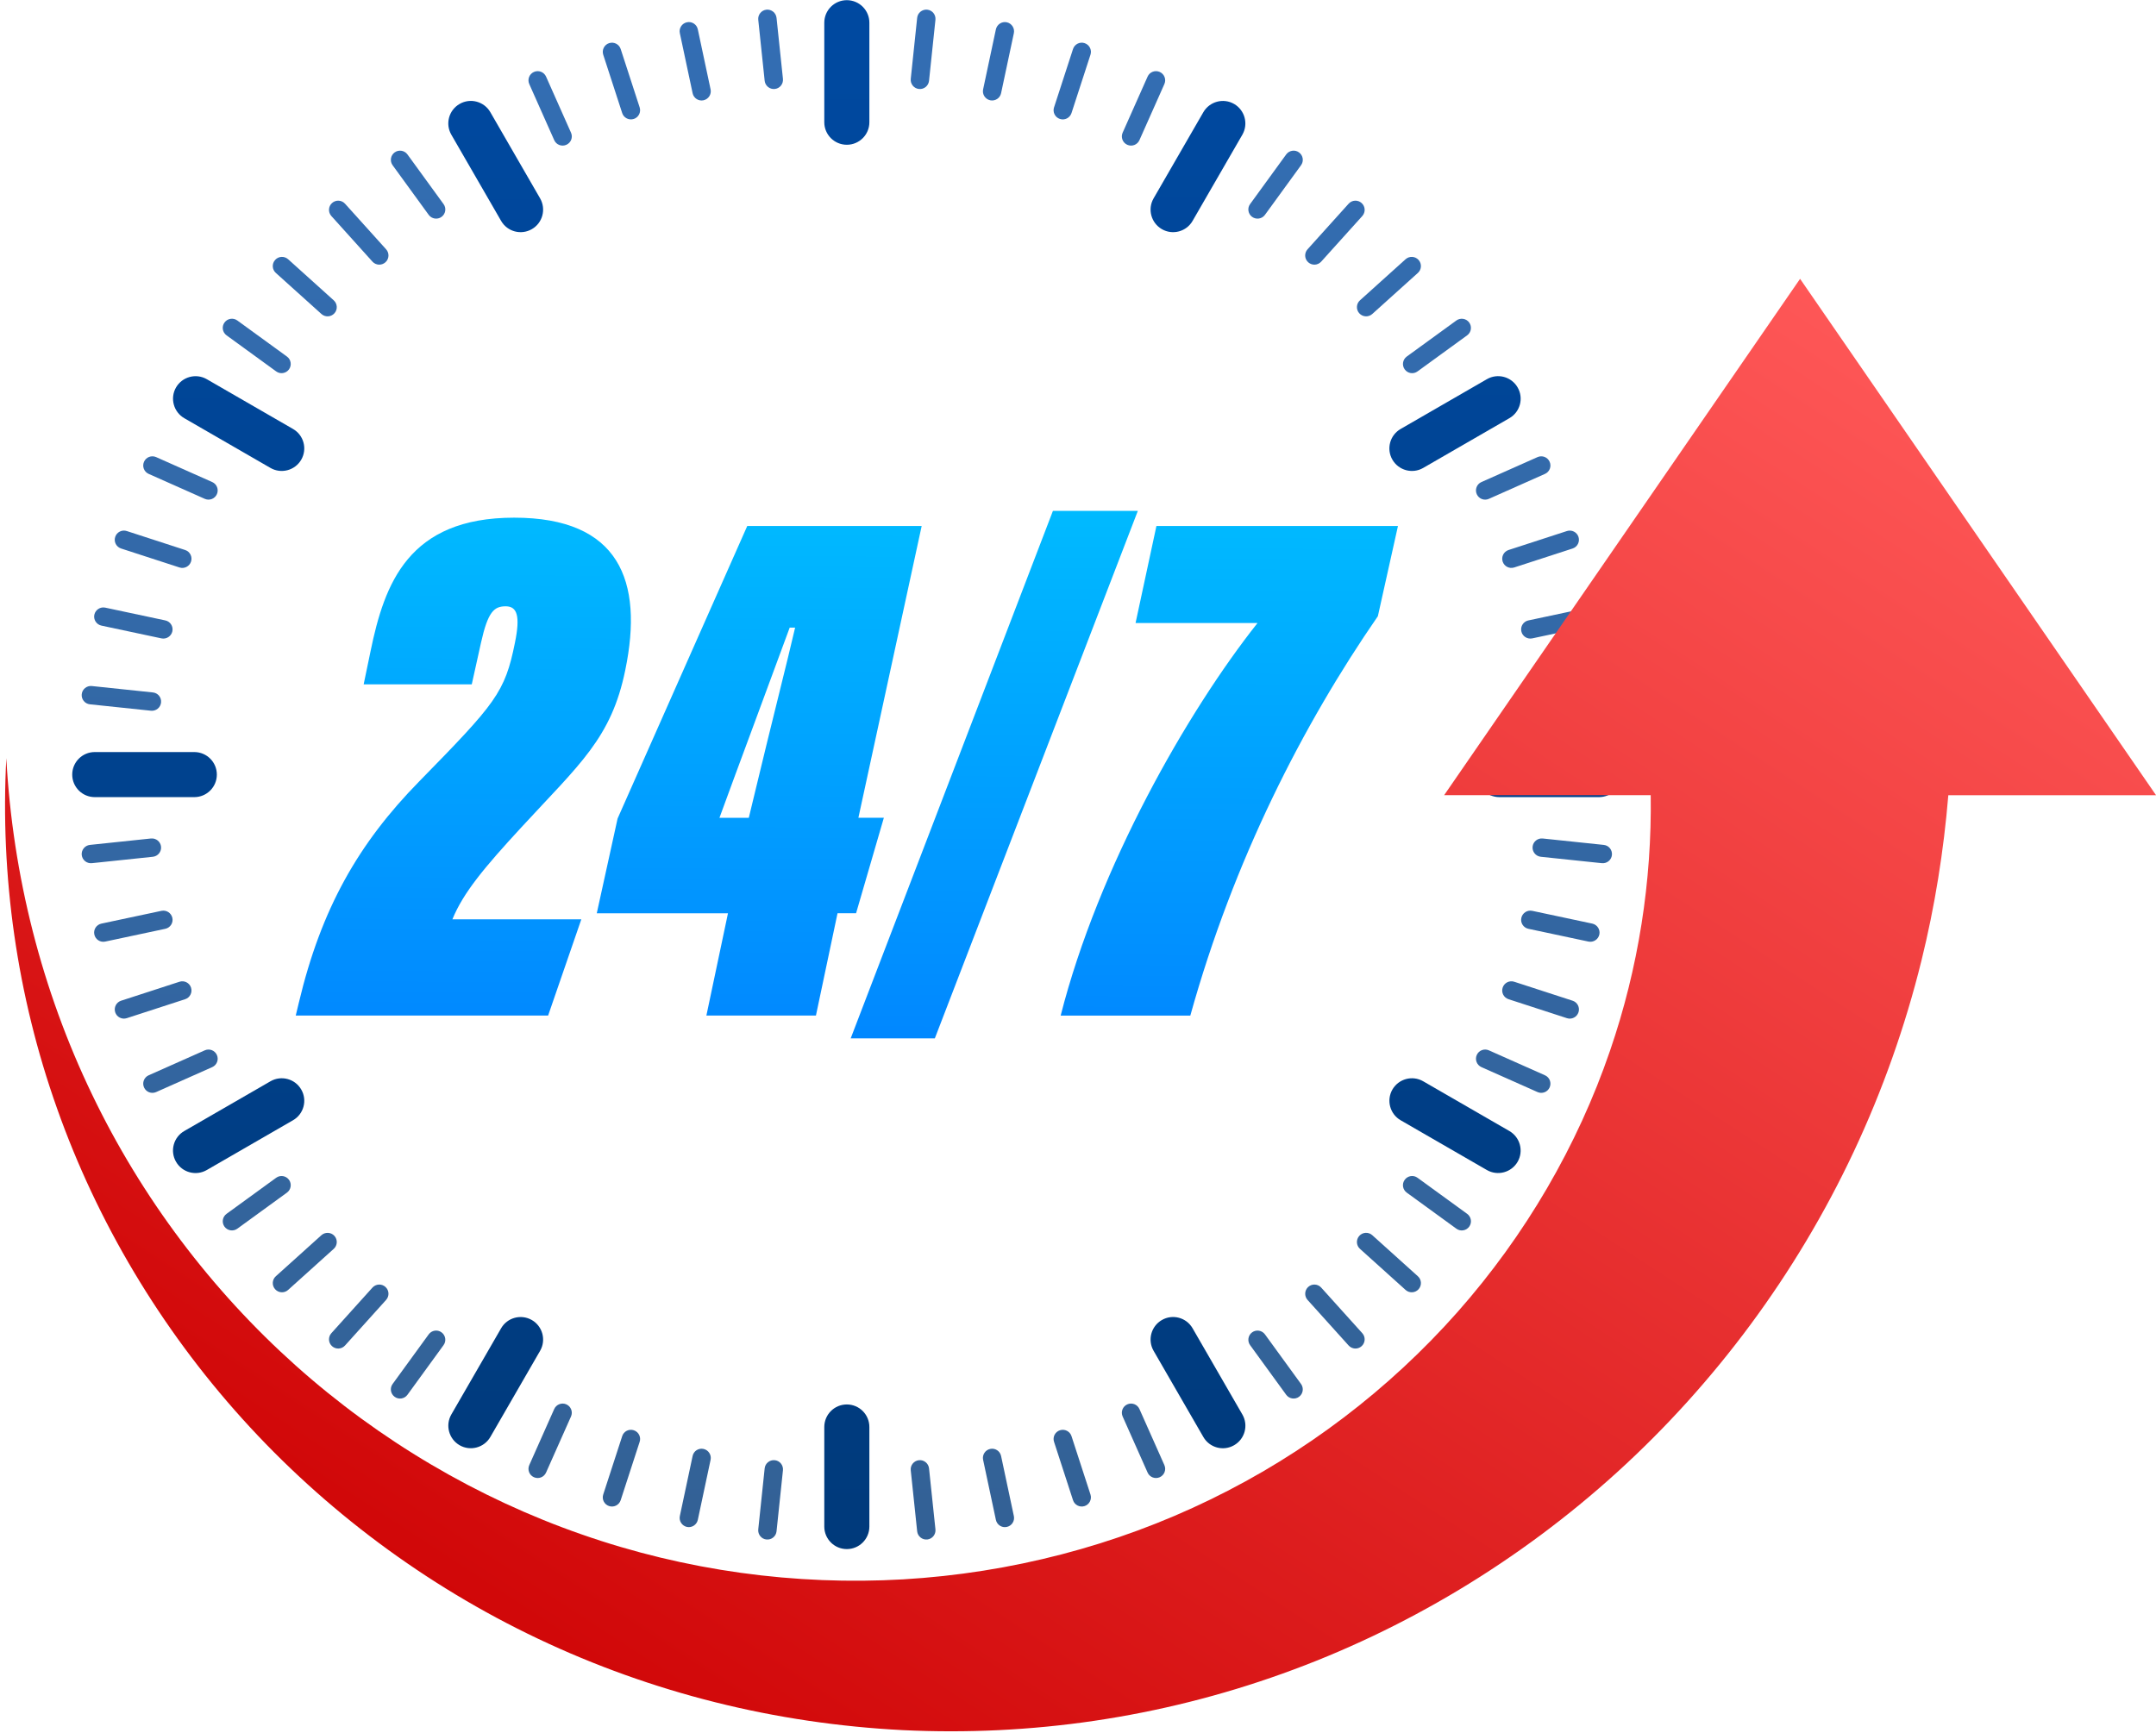
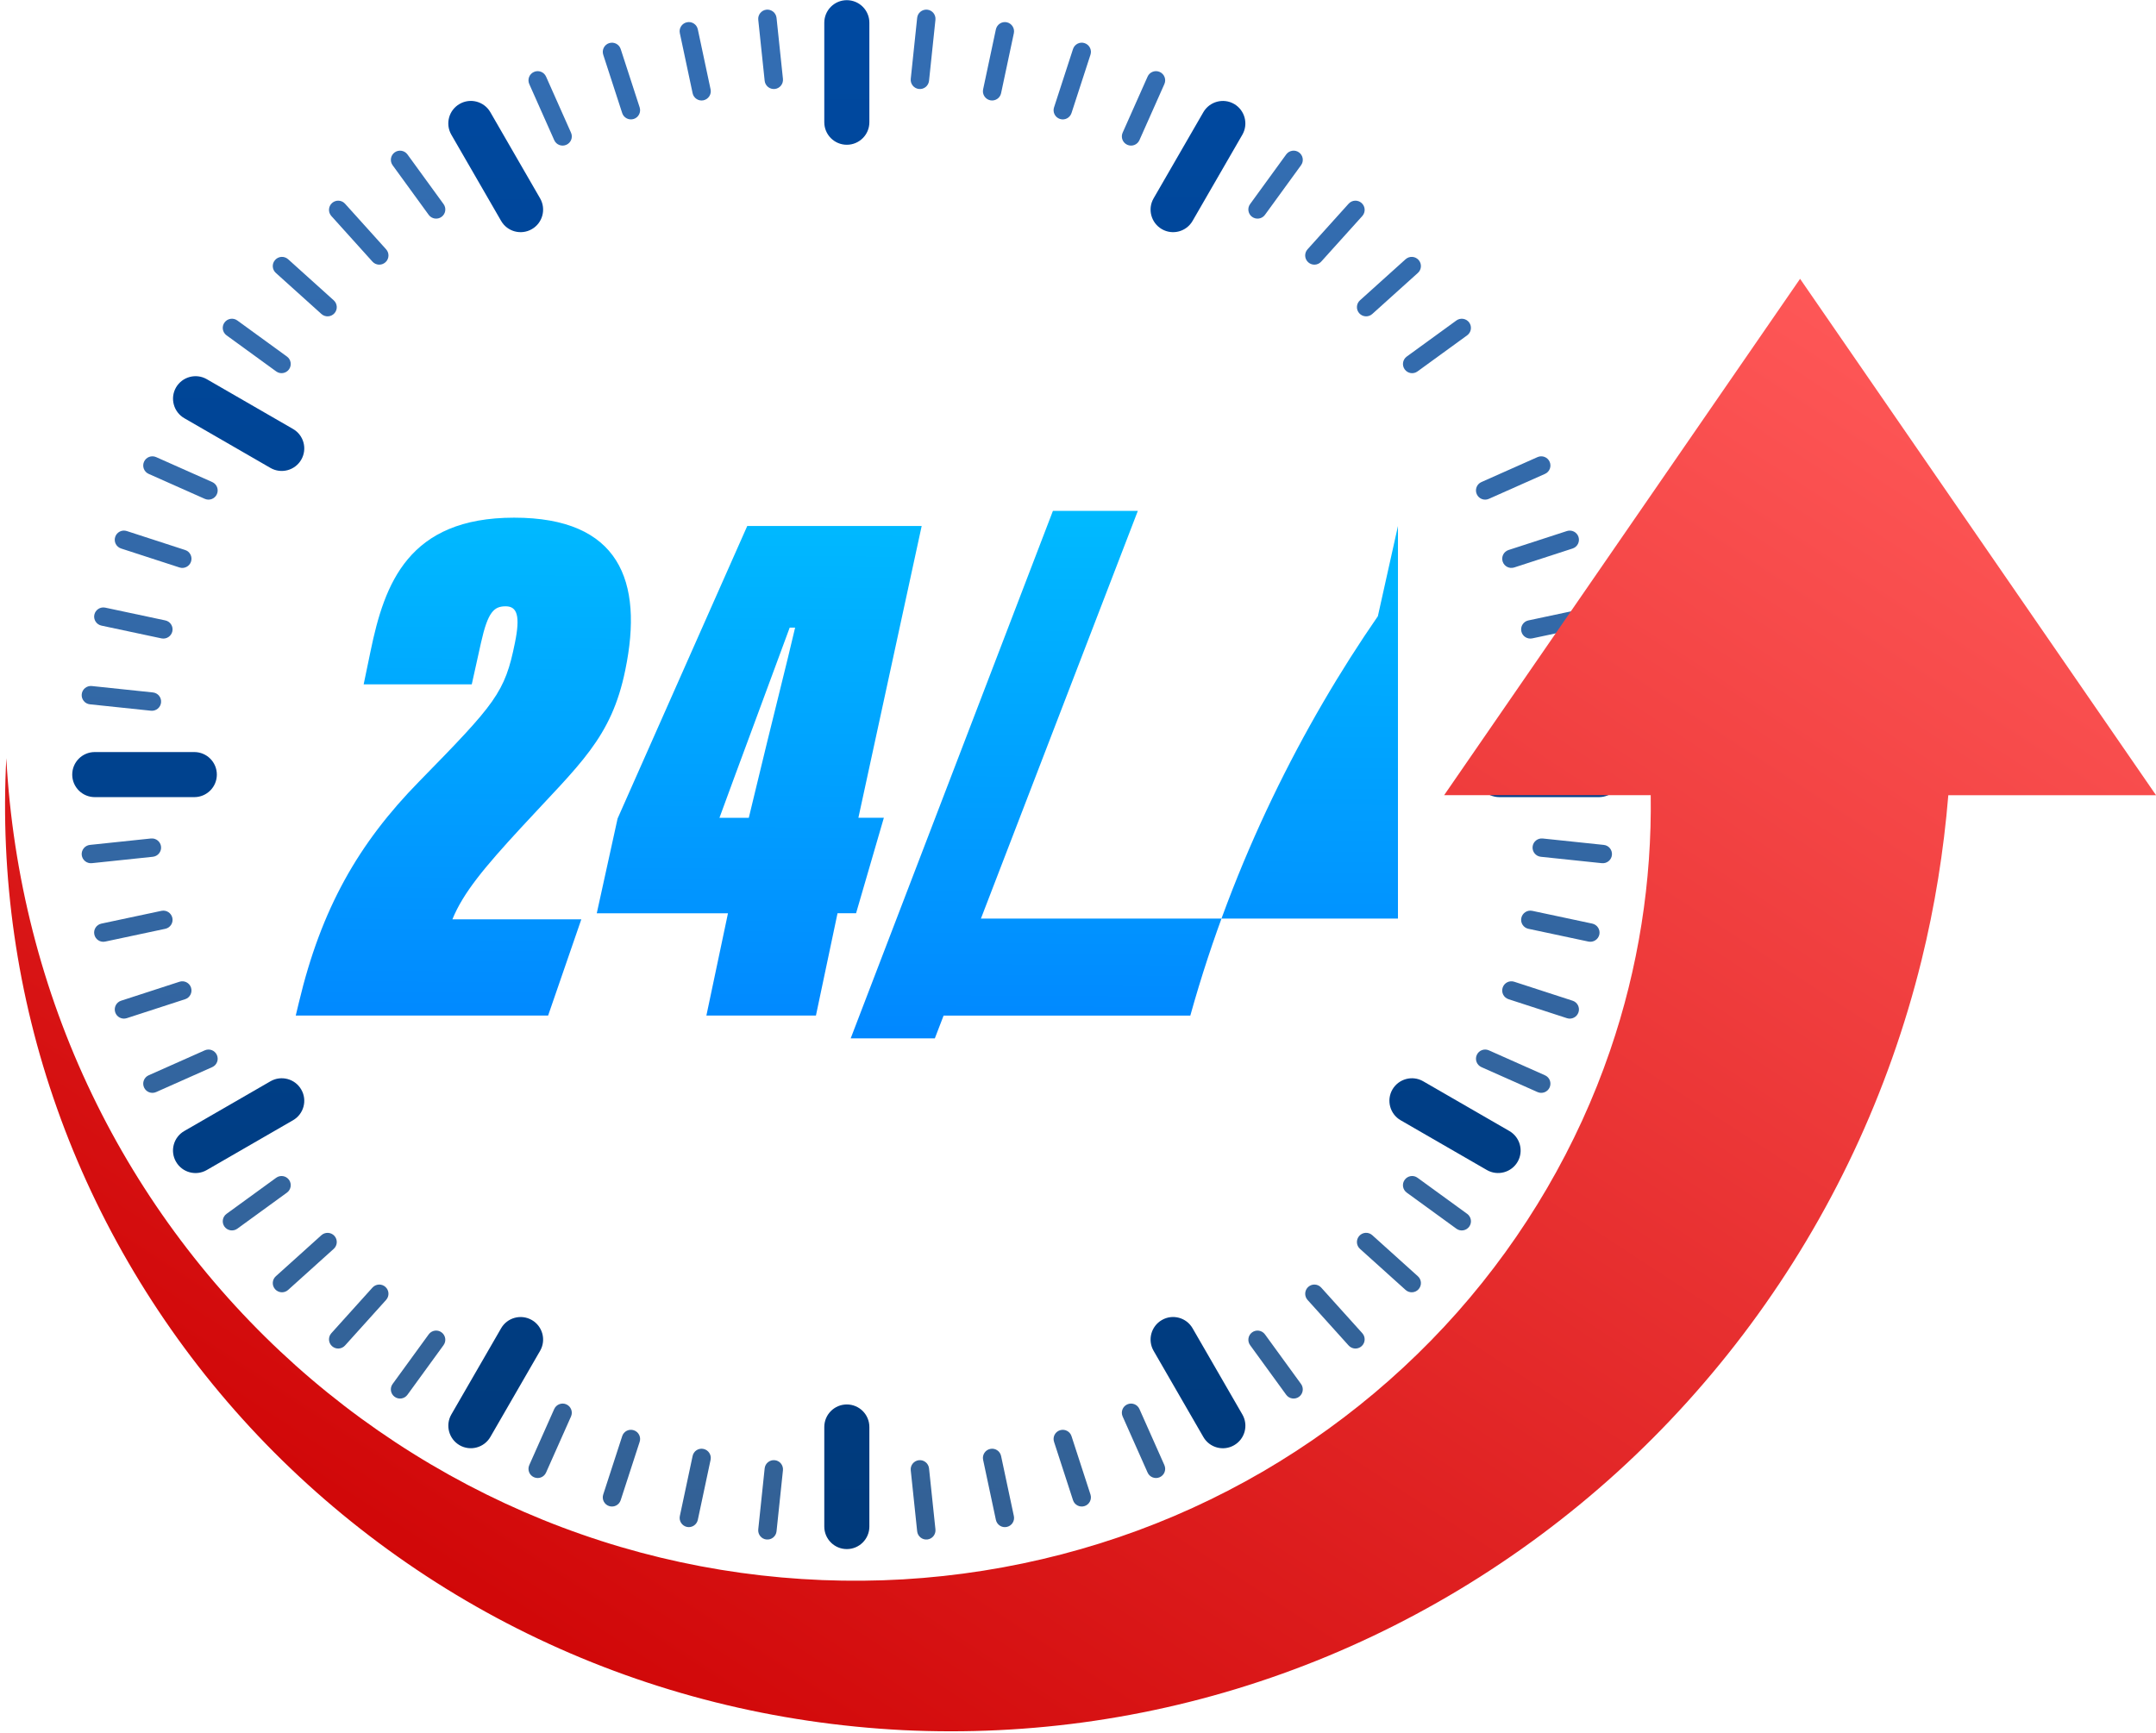
<svg xmlns="http://www.w3.org/2000/svg" xmlns:xlink="http://www.w3.org/1999/xlink" height="403.0" preserveAspectRatio="xMidYMid meet" version="1.0" viewBox="-1.2 48.7 501.2 403.0" width="501.2" zoomAndPan="magnify">
  <g>
    <g>
      <g>
        <g>
          <g>
            <g>
              <g>
                <linearGradient gradientUnits="userSpaceOnUse" id="a" x1="195.589" x2="196.616" xlink:actuate="onLoad" xlink:show="other" xlink:type="simple" y1="37.125" y2="429.508">
                  <stop offset="0" stop-color="#004aa2" />
                  <stop offset="1" stop-color="#003979" />
                </linearGradient>
                <path d="M195.66,82.36L195.66,82.36c-2.89,0-5.24-2.34-5.24-5.24V53.98c0-2.89,2.34-5.24,5.24-5.24h0 c2.89,0,5.24,2.34,5.24,5.24v23.15C200.9,80.02,198.55,82.36,195.66,82.36z" fill="url(#a)" />
              </g>
              <g>
                <linearGradient gradientUnits="userSpaceOnUse" id="b" x1="113.902" x2="114.929" xlink:actuate="onLoad" xlink:show="other" xlink:type="simple" y1="37.339" y2="429.721">
                  <stop offset="0" stop-color="#004aa2" />
                  <stop offset="1" stop-color="#003979" />
                </linearGradient>
                <path d="M122.44,101.98L122.44,101.98 c-2.5,1.45-5.71,0.59-7.15-1.92l-11.57-20.04c-1.45-2.5-0.59-5.71,1.92-7.15l0,0c2.5-1.45,5.71-0.59,7.15,1.92l11.57,20.04 C125.8,97.34,124.94,100.54,122.44,101.98z" fill="url(#b)" />
              </g>
              <g>
                <linearGradient gradientUnits="userSpaceOnUse" id="c" x1="53.989" x2="55.016" xlink:actuate="onLoad" xlink:show="other" xlink:type="simple" y1="37.495" y2="429.878">
                  <stop offset="0" stop-color="#004aa2" />
                  <stop offset="1" stop-color="#003979" />
                </linearGradient>
                <path d="M68.83,155.59L68.83,155.59 c-1.45,2.5-4.65,3.36-7.15,1.92l-20.04-11.57c-2.5-1.45-3.36-4.65-1.92-7.15l0,0c1.45-2.5,4.65-3.36,7.15-1.92l20.04,11.57 C69.42,149.88,70.28,153.08,68.83,155.59z" fill="url(#c)" />
              </g>
              <g>
                <linearGradient gradientUnits="userSpaceOnUse" id="d" x1="31.903" x2="32.93" xlink:actuate="onLoad" xlink:show="other" xlink:type="simple" y1="37.553" y2="429.938">
                  <stop offset="0" stop-color="#004aa2" />
                  <stop offset="1" stop-color="#003979" />
                </linearGradient>
                <path d="M49.21,228.81L49.21,228.81 c0,2.89-2.34,5.24-5.24,5.24H20.83c-2.89,0-5.24-2.34-5.24-5.24l0,0c0-2.89,2.34-5.24,5.24-5.24h23.15 C46.87,223.58,49.21,225.92,49.21,228.81z" fill="url(#d)" />
              </g>
              <g>
                <linearGradient gradientUnits="userSpaceOnUse" id="e" x1="53.562" x2="54.589" xlink:actuate="onLoad" xlink:show="other" xlink:type="simple" y1="37.496" y2="429.88">
                  <stop offset="0" stop-color="#004aa2" />
                  <stop offset="1" stop-color="#003979" />
                </linearGradient>
                <path d="M68.83,302.04L68.83,302.04 c1.45,2.5,0.59,5.71-1.92,7.15l-20.04,11.57c-2.5,1.45-5.71,0.59-7.15-1.92l0,0c-1.45-2.5-0.59-5.71,1.92-7.15l20.04-11.57 C64.18,298.68,67.39,299.54,68.83,302.04z" fill="url(#e)" />
              </g>
              <g>
                <linearGradient gradientUnits="userSpaceOnUse" id="f" x1="113.162" x2="114.189" xlink:actuate="onLoad" xlink:show="other" xlink:type="simple" y1="37.34" y2="429.724">
                  <stop offset="0" stop-color="#004aa2" />
                  <stop offset="1" stop-color="#003979" />
                </linearGradient>
                <path d="M122.44,355.64L122.44,355.64 c2.5,1.45,3.36,4.65,1.92,7.15l-11.57,20.04c-1.45,2.5-4.65,3.36-7.15,1.92l0,0c-2.5-1.45-3.36-4.65-1.92-7.15l11.57-20.04 C116.73,355.06,119.93,354.2,122.44,355.64z" fill="url(#f)" />
              </g>
              <g>
                <linearGradient gradientUnits="userSpaceOnUse" id="g" x1="194.734" x2="195.762" xlink:actuate="onLoad" xlink:show="other" xlink:type="simple" y1="37.126" y2="429.509">
                  <stop offset="0" stop-color="#004aa2" />
                  <stop offset="1" stop-color="#003979" />
                </linearGradient>
                <path d="M195.66,375.27L195.66,375.27 c2.89,0,5.24,2.34,5.24,5.24v23.15c0,2.89-2.34,5.24-5.24,5.24l0,0c-2.89,0-5.24-2.34-5.24-5.24V380.5 C190.43,377.61,192.77,375.27,195.66,375.27z" fill="url(#g)" />
              </g>
              <g>
                <linearGradient gradientUnits="userSpaceOnUse" id="h" x1="276.421" x2="277.448" xlink:actuate="onLoad" xlink:show="other" xlink:type="simple" y1="36.913" y2="429.295">
                  <stop offset="0" stop-color="#004aa2" />
                  <stop offset="1" stop-color="#003979" />
                </linearGradient>
                <path d="M268.89,355.64L268.89,355.64 c2.5-1.45,5.71-0.59,7.15,1.92l11.57,20.04c1.45,2.5,0.59,5.71-1.92,7.15l0,0c-2.5,1.45-5.71,0.59-7.15-1.92l-11.57-20.04 C265.53,360.29,266.39,357.09,268.89,355.64z" fill="url(#h)" />
              </g>
              <g>
                <linearGradient gradientUnits="userSpaceOnUse" id="i" x1="336.334" x2="337.362" xlink:actuate="onLoad" xlink:show="other" xlink:type="simple" y1="36.757" y2="429.139">
                  <stop offset="0" stop-color="#004aa2" />
                  <stop offset="1" stop-color="#003979" />
                </linearGradient>
                <path d="M322.49,302.04L322.49,302.04 c1.45-2.5,4.65-3.36,7.15-1.92l20.04,11.57c2.5,1.45,3.36,4.65,1.92,7.15l0,0c-1.45,2.5-4.65,3.36-7.15,1.92l-20.04-11.57 C321.91,307.75,321.05,304.54,322.49,302.04z" fill="url(#i)" />
              </g>
              <g>
                <linearGradient gradientUnits="userSpaceOnUse" id="j" x1="358.421" x2="359.448" xlink:actuate="onLoad" xlink:show="other" xlink:type="simple" y1="36.698" y2="429.082">
                  <stop offset="0" stop-color="#004aa2" />
                  <stop offset="1" stop-color="#003979" />
                </linearGradient>
                <path d="M342.12,228.81L342.12,228.81 c0-2.89,2.34-5.24,5.24-5.24h23.15c2.89,0,5.24,2.34,5.24,5.24l0,0c0,2.89-2.34,5.24-5.24,5.24h-23.15 C344.46,234.05,342.12,231.71,342.12,228.81z" fill="url(#j)" />
              </g>
              <g>
                <linearGradient gradientUnits="userSpaceOnUse" id="k" x1="336.762" x2="337.789" xlink:actuate="onLoad" xlink:show="other" xlink:type="simple" y1="36.755" y2="429.138">
                  <stop offset="0" stop-color="#004aa2" />
                  <stop offset="1" stop-color="#003979" />
                </linearGradient>
-                 <path d="M322.49,155.59L322.49,155.59 c-1.45-2.5-0.59-5.71,1.92-7.15l20.04-11.57c2.5-1.45,5.71-0.59,7.15,1.92l0,0c1.45,2.5,0.59,5.71-1.92,7.15l-20.04,11.57 C327.14,158.95,323.94,158.09,322.49,155.59z" fill="url(#k)" />
              </g>
              <g>
                <linearGradient gradientUnits="userSpaceOnUse" id="l" x1="277.161" x2="278.188" xlink:actuate="onLoad" xlink:show="other" xlink:type="simple" y1="36.911" y2="429.296">
                  <stop offset="0" stop-color="#004aa2" />
                  <stop offset="1" stop-color="#003979" />
                </linearGradient>
                <path d="M268.89,101.98L268.89,101.98 c-2.5-1.45-3.36-4.65-1.92-7.15l11.57-20.04c1.45-2.5,4.65-3.36,7.15-1.92l0,0c2.5,1.45,3.36,4.65,1.92,7.15l-11.57,20.04 C274.6,102.57,271.39,103.43,268.89,101.98z" fill="url(#l)" />
              </g>
              <g opacity=".8">
                <linearGradient gradientUnits="userSpaceOnUse" id="m" x1="177.878" x2="178.906" xlink:actuate="onLoad" xlink:show="other" xlink:type="simple" y1="37.171" y2="429.555">
                  <stop offset="0" stop-color="#004aa2" />
                  <stop offset="1" stop-color="#003979" />
                </linearGradient>
                <path d="M178.91,69.39L178.91,69.39 c-1.17,0.12-2.22-0.73-2.35-1.9l-1.49-14.19c-0.12-1.17,0.73-2.22,1.9-2.35l0,0c1.17-0.12,2.22,0.73,2.35,1.9l1.49,14.19 C180.93,68.22,180.08,69.27,178.91,69.39z" fill="url(#m)" />
                <linearGradient gradientUnits="userSpaceOnUse" id="n" x1="160.341" x2="161.368" xlink:actuate="onLoad" xlink:show="other" xlink:type="simple" y1="37.217" y2="429.6">
                  <stop offset="0" stop-color="#004aa2" />
                  <stop offset="1" stop-color="#003979" />
                </linearGradient>
                <path d="M162.34,72.02L162.34,72.02 c-1.15,0.25-2.29-0.49-2.53-1.65l-2.97-13.96c-0.25-1.15,0.49-2.29,1.65-2.53l0,0c1.15-0.25,2.29,0.49,2.53,1.65l2.97,13.96 C164.23,70.64,163.49,71.77,162.34,72.02z" fill="url(#n)" />
                <linearGradient gradientUnits="userSpaceOnUse" id="o" x1="143.185" x2="144.212" xlink:actuate="onLoad" xlink:show="other" xlink:type="simple" y1="37.262" y2="429.645">
                  <stop offset="0" stop-color="#004aa2" />
                  <stop offset="1" stop-color="#003979" />
                </linearGradient>
                <path d="M146.13,76.36L146.13,76.36 c-1.12,0.36-2.33-0.25-2.69-1.37l-4.41-13.57c-0.36-1.12,0.25-2.33,1.37-2.69l0,0c1.12-0.36,2.33,0.25,2.69,1.37l4.41,13.57 C147.86,74.79,147.25,76,146.13,76.36z" fill="url(#o)" />
                <linearGradient gradientUnits="userSpaceOnUse" id="p" x1="126.598" x2="127.625" xlink:actuate="onLoad" xlink:show="other" xlink:type="simple" y1="37.305" y2="429.689">
                  <stop offset="0" stop-color="#004aa2" />
                  <stop offset="1" stop-color="#003979" />
                </linearGradient>
                <path d="M130.46,82.37L130.46,82.37 c-1.08,0.48-2.34,0-2.82-1.08l-5.8-13.04c-0.48-1.08,0-2.34,1.08-2.82l0,0c1.08-0.48,2.34,0,2.82,1.08l5.8,13.04 C132.03,80.63,131.54,81.89,130.46,82.37z" fill="url(#p)" />
                <linearGradient gradientUnits="userSpaceOnUse" id="q" x1="95.852" x2="96.879" xlink:actuate="onLoad" xlink:show="other" xlink:type="simple" y1="37.386" y2="429.769">
                  <stop offset="0" stop-color="#004aa2" />
                  <stop offset="1" stop-color="#003979" />
                </linearGradient>
                <path d="M101.44,99.13L101.44,99.13 c-0.95,0.69-2.29,0.48-2.98-0.47l-8.39-11.54c-0.69-0.95-0.48-2.29,0.47-2.98l0,0c0.95-0.69,2.29-0.48,2.98,0.47l8.39,11.54 C102.61,97.1,102.4,98.44,101.44,99.13z" fill="url(#q)" />
                <linearGradient gradientUnits="userSpaceOnUse" id="r" x1="82.029" x2="83.057" xlink:actuate="onLoad" xlink:show="other" xlink:type="simple" y1="37.422" y2="429.805">
                  <stop offset="0" stop-color="#004aa2" />
                  <stop offset="1" stop-color="#003979" />
                </linearGradient>
                <path d="M88.4,109.69L88.4,109.69 c-0.88,0.79-2.23,0.72-3.02-0.16l-9.55-10.6c-0.79-0.88-0.72-2.23,0.16-3.02l0,0c0.88-0.79,2.23-0.72,3.02,0.16l9.55,10.6 C89.35,107.55,89.28,108.9,88.4,109.69z" fill="url(#r)" />
                <linearGradient gradientUnits="userSpaceOnUse" id="s" x1="69.446" x2="70.473" xlink:actuate="onLoad" xlink:show="other" xlink:type="simple" y1="37.455" y2="429.838">
                  <stop offset="0" stop-color="#004aa2" />
                  <stop offset="1" stop-color="#003979" />
                </linearGradient>
                <path d="M76.54,121.55L76.54,121.55 c-0.79,0.88-2.14,0.95-3.02,0.16l-10.6-9.55c-0.88-0.79-0.95-2.14-0.16-3.02l0,0c0.79-0.88,2.14-0.95,3.02-0.16l10.6,9.55 C77.26,119.33,77.33,120.68,76.54,121.55z" fill="url(#s)" />
                <linearGradient gradientUnits="userSpaceOnUse" id="t" x1="58.24" x2="59.268" xlink:actuate="onLoad" xlink:show="other" xlink:type="simple" y1="37.484" y2="429.867">
                  <stop offset="0" stop-color="#004aa2" />
                  <stop offset="1" stop-color="#003979" />
                </linearGradient>
                <path d="M65.98,134.59L65.98,134.59 c-0.69,0.95-2.03,1.17-2.98,0.47l-11.54-8.39c-0.95-0.69-1.17-2.03-0.47-2.98l0,0c0.69-0.95,2.03-1.17,2.98-0.47l11.54,8.39 C66.46,132.3,66.67,133.64,65.98,134.59z" fill="url(#t)" />
                <linearGradient gradientUnits="userSpaceOnUse" id="u" x1="40.435" x2="41.463" xlink:actuate="onLoad" xlink:show="other" xlink:type="simple" y1="37.531" y2="429.915">
                  <stop offset="0" stop-color="#004aa2" />
                  <stop offset="1" stop-color="#003979" />
                </linearGradient>
                <path d="M49.22,163.61L49.22,163.61 c-0.48,1.08-1.74,1.56-2.82,1.08l-13.04-5.8c-1.08-0.48-1.56-1.74-1.08-2.82l0,0c0.48-1.08,1.74-1.56,2.82-1.08l13.04,5.8 C49.22,161.27,49.7,162.54,49.22,163.61z" fill="url(#u)" />
                <linearGradient gradientUnits="userSpaceOnUse" id="v" x1="34.032" x2="35.059" xlink:actuate="onLoad" xlink:show="other" xlink:type="simple" y1="37.548" y2="429.93">
                  <stop offset="0" stop-color="#004aa2" />
                  <stop offset="1" stop-color="#003979" />
                </linearGradient>
                <path d="M43.21,179.28L43.21,179.28 c-0.36,1.12-1.57,1.74-2.69,1.37l-13.57-4.41c-1.12-0.36-1.74-1.57-1.37-2.69l0,0c0.36-1.12,1.57-1.74,2.69-1.37l13.57,4.41 C42.96,176.95,43.58,178.16,43.21,179.28z" fill="url(#v)" />
                <linearGradient gradientUnits="userSpaceOnUse" id="w" x1="29.393" x2="30.42" xlink:actuate="onLoad" xlink:show="other" xlink:type="simple" y1="37.559" y2="429.943">
                  <stop offset="0" stop-color="#004aa2" />
                  <stop offset="1" stop-color="#003979" />
                </linearGradient>
                <path d="M38.87,195.49L38.87,195.49 c-0.25,1.15-1.38,1.89-2.53,1.65l-13.96-2.97c-1.15-0.25-1.89-1.38-1.65-2.53h0c0.25-1.15,1.38-1.89,2.53-1.65l13.96,2.97 C38.38,193.2,39.11,194.33,38.87,195.49z" fill="url(#w)" />
                <linearGradient gradientUnits="userSpaceOnUse" id="x" x1="26.57" x2="27.598" xlink:actuate="onLoad" xlink:show="other" xlink:type="simple" y1="37.566" y2="429.952">
                  <stop offset="0" stop-color="#004aa2" />
                  <stop offset="1" stop-color="#003979" />
                </linearGradient>
                <path d="M36.24,212.06L36.24,212.06 c-0.12,1.17-1.17,2.02-2.35,1.9l-14.19-1.49c-1.17-0.12-2.02-1.17-1.9-2.35l0,0c0.12-1.17,1.17-2.02,2.35-1.9l14.19,1.49 C35.52,209.83,36.37,210.88,36.24,212.06z" fill="url(#x)" />
                <linearGradient gradientUnits="userSpaceOnUse" id="y" x1="26.478" x2="27.505" xlink:actuate="onLoad" xlink:show="other" xlink:type="simple" y1="37.568" y2="429.95">
                  <stop offset="0" stop-color="#004aa2" />
                  <stop offset="1" stop-color="#003979" />
                </linearGradient>
                <path d="M36.24,245.57L36.24,245.57 c0.12,1.17-0.73,2.22-1.9,2.35l-14.19,1.49c-1.17,0.12-2.22-0.73-2.35-1.9l0,0c-0.12-1.17,0.73-2.22,1.9-2.35l14.19-1.49 C35.07,243.55,36.12,244.4,36.24,245.57z" fill="url(#y)" />
                <linearGradient gradientUnits="userSpaceOnUse" id="z" x1="29.208" x2="30.236" xlink:actuate="onLoad" xlink:show="other" xlink:type="simple" y1="37.561" y2="429.943">
                  <stop offset="0" stop-color="#004aa2" />
                  <stop offset="1" stop-color="#003979" />
                </linearGradient>
                <path d="M38.87,262.14L38.87,262.14 c0.25,1.15-0.49,2.29-1.65,2.53l-13.96,2.97c-1.15,0.25-2.29-0.49-2.53-1.65l0,0c-0.25-1.15,0.49-2.29,1.65-2.53l13.96-2.97 C37.49,260.25,38.62,260.99,38.87,262.14z" fill="url(#z)" />
                <linearGradient gradientUnits="userSpaceOnUse" id="A" x1="33.757" x2="34.785" xlink:actuate="onLoad" xlink:show="other" xlink:type="simple" y1="37.548" y2="429.932">
                  <stop offset="0" stop-color="#004aa2" />
                  <stop offset="1" stop-color="#003979" />
                </linearGradient>
                <path d="M43.21,278.35L43.21,278.35 c0.36,1.12-0.25,2.33-1.37,2.69l-13.57,4.41c-1.12,0.36-2.33-0.25-2.69-1.37l0,0c-0.36-1.12,0.25-2.33,1.37-2.69l13.57-4.41 C41.64,276.61,42.85,277.23,43.21,278.35z" fill="url(#A)" />
                <linearGradient gradientUnits="userSpaceOnUse" id="B" x1="40.074" x2="41.102" xlink:actuate="onLoad" xlink:show="other" xlink:type="simple" y1="37.532" y2="429.915">
                  <stop offset="0" stop-color="#004aa2" />
                  <stop offset="1" stop-color="#003979" />
                </linearGradient>
                <path d="M49.22,294.01L49.22,294.01 c0.48,1.08,0,2.34-1.08,2.82l-13.04,5.8c-1.08,0.48-2.34,0-2.82-1.08l0,0c-0.48-1.08,0-2.34,1.08-2.82l13.04-5.8 C47.48,292.45,48.74,292.93,49.22,294.01z" fill="url(#B)" />
                <linearGradient gradientUnits="userSpaceOnUse" id="C" x1="57.719" x2="58.746" xlink:actuate="onLoad" xlink:show="other" xlink:type="simple" y1="37.486" y2="429.868">
                  <stop offset="0" stop-color="#004aa2" />
                  <stop offset="1" stop-color="#003979" />
                </linearGradient>
                <path d="M65.98,323.03L65.98,323.03 c0.69,0.95,0.48,2.29-0.47,2.98l-11.54,8.39c-0.95,0.69-2.29,0.48-2.98-0.47l0,0c-0.69-0.95-0.48-2.29,0.47-2.98L63,322.56 C63.95,321.87,65.29,322.08,65.98,323.03z" fill="url(#C)" />
                <linearGradient gradientUnits="userSpaceOnUse" id="D" x1="68.852" x2="69.879" xlink:actuate="onLoad" xlink:show="other" xlink:type="simple" y1="37.457" y2="429.84">
                  <stop offset="0" stop-color="#004aa2" />
                  <stop offset="1" stop-color="#003979" />
                </linearGradient>
                <path d="M76.54,336.07L76.54,336.07 c0.79,0.88,0.72,2.23-0.16,3.02l-10.6,9.55c-0.88,0.79-2.23,0.72-3.02-0.16l0,0c-0.79-0.88-0.72-2.23,0.16-3.02l10.6-9.55 C74.4,335.13,75.75,335.2,76.54,336.07z" fill="url(#D)" />
                <linearGradient gradientUnits="userSpaceOnUse" id="E" x1="81.37" x2="82.397" xlink:actuate="onLoad" xlink:show="other" xlink:type="simple" y1="37.424" y2="429.806">
                  <stop offset="0" stop-color="#004aa2" />
                  <stop offset="1" stop-color="#003979" />
                </linearGradient>
                <path d="M88.4,347.94L88.4,347.94 c0.88,0.79,0.95,2.14,0.16,3.02l-9.55,10.6c-0.79,0.88-2.14,0.95-3.02,0.16l0,0c-0.88-0.79-0.95-2.14-0.16-3.02l9.55-10.6 C86.18,347.22,87.53,347.15,88.4,347.94z" fill="url(#E)" />
                <linearGradient gradientUnits="userSpaceOnUse" id="F" x1="95.134" x2="96.161" xlink:actuate="onLoad" xlink:show="other" xlink:type="simple" y1="37.388" y2="429.771">
                  <stop offset="0" stop-color="#004aa2" />
                  <stop offset="1" stop-color="#003979" />
                </linearGradient>
                <path d="M101.44,358.5L101.44,358.5 c0.95,0.69,1.17,2.03,0.47,2.98l-8.39,11.54c-0.69,0.95-2.03,1.17-2.98,0.47l0,0c-0.95-0.69-1.17-2.03-0.47-2.98l8.39-11.54 C99.15,358.02,100.49,357.8,101.44,358.5z" fill="url(#F)" />
                <linearGradient gradientUnits="userSpaceOnUse" id="G" x1="125.787" x2="126.815" xlink:actuate="onLoad" xlink:show="other" xlink:type="simple" y1="37.308" y2="429.69">
                  <stop offset="0" stop-color="#004aa2" />
                  <stop offset="1" stop-color="#003979" />
                </linearGradient>
                <path d="M130.46,375.25L130.46,375.25 c1.08,0.48,1.56,1.74,1.08,2.82l-5.8,13.04c-0.48,1.08-1.74,1.56-2.82,1.08l0,0c-1.08-0.48-1.56-1.74-1.08-2.82l5.8-13.04 C128.12,375.26,129.39,374.77,130.46,375.25z" fill="url(#G)" />
                <linearGradient gradientUnits="userSpaceOnUse" id="H" x1="142.341" x2="143.368" xlink:actuate="onLoad" xlink:show="other" xlink:type="simple" y1="37.265" y2="429.648">
                  <stop offset="0" stop-color="#004aa2" />
                  <stop offset="1" stop-color="#003979" />
                </linearGradient>
                <path d="M146.13,381.27L146.13,381.27 c1.12,0.36,1.74,1.57,1.37,2.69l-4.41,13.57c-0.36,1.12-1.57,1.74-2.69,1.37l0,0c-1.12-0.36-1.74-1.57-1.37-2.69l4.41-13.57 C143.8,381.51,145.01,380.9,146.13,381.27z" fill="url(#H)" />
                <linearGradient gradientUnits="userSpaceOnUse" id="I" x1="159.473" x2="160.5" xlink:actuate="onLoad" xlink:show="other" xlink:type="simple" y1="37.22" y2="429.603">
                  <stop offset="0" stop-color="#004aa2" />
                  <stop offset="1" stop-color="#003979" />
                </linearGradient>
                <path d="M162.34,385.61L162.34,385.61 c1.15,0.25,1.89,1.38,1.65,2.53l-2.97,13.96c-0.25,1.15-1.38,1.89-2.53,1.65l0,0c-1.15-0.25-1.89-1.38-1.65-2.53l2.97-13.96 C160.05,386.1,161.18,385.36,162.34,385.61z" fill="url(#I)" />
                <linearGradient gradientUnits="userSpaceOnUse" id="J" x1="176.996" x2="178.023" xlink:actuate="onLoad" xlink:show="other" xlink:type="simple" y1="37.173" y2="429.555">
                  <stop offset="0" stop-color="#004aa2" />
                  <stop offset="1" stop-color="#003979" />
                </linearGradient>
                <path d="M178.91,388.23L178.91,388.23 c1.17,0.12,2.02,1.17,1.9,2.35l-1.49,14.19c-0.12,1.17-1.17,2.02-2.35,1.9l0,0c-1.17-0.12-2.02-1.17-1.9-2.35l1.49-14.19 C176.68,388.96,177.73,388.11,178.91,388.23z" fill="url(#J)" />
                <linearGradient gradientUnits="userSpaceOnUse" id="K" x1="212.445" x2="213.472" xlink:actuate="onLoad" xlink:show="other" xlink:type="simple" y1="37.08" y2="429.464">
                  <stop offset="0" stop-color="#004aa2" />
                  <stop offset="1" stop-color="#003979" />
                </linearGradient>
                <path d="M212.42,388.23L212.42,388.23 c1.17-0.12,2.22,0.73,2.35,1.9l1.49,14.19c0.12,1.17-0.73,2.22-1.9,2.35h0c-1.17,0.12-2.22-0.73-2.35-1.9l-1.49-14.19 C210.39,389.41,211.25,388.36,212.42,388.23z" fill="url(#K)" />
                <linearGradient gradientUnits="userSpaceOnUse" id="L" x1="229.982" x2="231.01" xlink:actuate="onLoad" xlink:show="other" xlink:type="simple" y1="37.036" y2="429.419">
                  <stop offset="0" stop-color="#004aa2" />
                  <stop offset="1" stop-color="#003979" />
                </linearGradient>
                <path d="M228.99,385.61L228.99,385.61 c1.15-0.25,2.29,0.49,2.53,1.65l2.97,13.96c0.25,1.15-0.49,2.29-1.65,2.53h0c-1.15,0.25-2.29-0.49-2.53-1.65l-2.97-13.96 C227.1,386.99,227.84,385.85,228.99,385.61z" fill="url(#L)" />
                <linearGradient gradientUnits="userSpaceOnUse" id="M" x1="247.138" x2="248.166" xlink:actuate="onLoad" xlink:show="other" xlink:type="simple" y1="36.991" y2="429.375">
                  <stop offset="0" stop-color="#004aa2" />
                  <stop offset="1" stop-color="#003979" />
                </linearGradient>
                <path d="M245.2,381.27L245.2,381.27 c1.12-0.36,2.33,0.25,2.69,1.37l4.41,13.57c0.36,1.12-0.25,2.33-1.37,2.69l0,0c-1.12,0.36-2.33-0.25-2.69-1.37l-4.41-13.57 C243.46,382.83,244.08,381.63,245.2,381.27z" fill="url(#M)" />
                <linearGradient gradientUnits="userSpaceOnUse" id="N" x1="263.725" x2="264.752" xlink:actuate="onLoad" xlink:show="other" xlink:type="simple" y1="36.947" y2="429.329">
                  <stop offset="0" stop-color="#004aa2" />
                  <stop offset="1" stop-color="#003979" />
                </linearGradient>
                <path d="M260.86,375.25L260.86,375.25 c1.08-0.48,2.34,0,2.82,1.08l5.8,13.04c0.48,1.08,0,2.34-1.08,2.82l0,0c-1.08,0.48-2.34,0-2.82-1.08l-5.8-13.04 C259.3,376.99,259.78,375.73,260.86,375.25z" fill="url(#N)" />
                <linearGradient gradientUnits="userSpaceOnUse" id="O" x1="294.471" x2="295.498" xlink:actuate="onLoad" xlink:show="other" xlink:type="simple" y1="36.866" y2="429.248">
                  <stop offset="0" stop-color="#004aa2" />
                  <stop offset="1" stop-color="#003979" />
                </linearGradient>
                <path d="M289.88,358.5L289.88,358.5 c0.95-0.69,2.29-0.48,2.98,0.47l8.39,11.54c0.69,0.95,0.48,2.29-0.47,2.98l0,0c-0.95,0.69-2.29,0.48-2.98-0.47l-8.39-11.54 C288.72,360.53,288.93,359.19,289.88,358.5z" fill="url(#O)" />
                <linearGradient gradientUnits="userSpaceOnUse" id="P" x1="308.294" x2="309.321" xlink:actuate="onLoad" xlink:show="other" xlink:type="simple" y1="36.829" y2="429.212">
                  <stop offset="0" stop-color="#004aa2" />
                  <stop offset="1" stop-color="#003979" />
                </linearGradient>
                <path d="M302.92,347.94L302.92,347.94 c0.88-0.79,2.23-0.72,3.02,0.16l9.55,10.6c0.79,0.88,0.72,2.23-0.16,3.02l0,0c-0.88,0.79-2.23,0.72-3.02-0.16l-9.55-10.6 C301.98,350.08,302.05,348.73,302.92,347.94z" fill="url(#P)" />
                <linearGradient gradientUnits="userSpaceOnUse" id="Q" x1="320.877" x2="321.904" xlink:actuate="onLoad" xlink:show="other" xlink:type="simple" y1="36.797" y2="429.18">
                  <stop offset="0" stop-color="#004aa2" />
                  <stop offset="1" stop-color="#003979" />
                </linearGradient>
                <path d="M314.79,336.07L314.79,336.07 c0.79-0.88,2.14-0.95,3.02-0.16l10.6,9.55c0.88,0.79,0.95,2.14,0.16,3.02l0,0c-0.79,0.88-2.14,0.95-3.02,0.16l-10.6-9.55 C314.07,338.3,314,336.95,314.79,336.07z" fill="url(#Q)" />
                <linearGradient gradientUnits="userSpaceOnUse" id="R" x1="332.083" x2="333.11" xlink:actuate="onLoad" xlink:show="other" xlink:type="simple" y1="36.767" y2="429.15">
                  <stop offset="0" stop-color="#004aa2" />
                  <stop offset="1" stop-color="#003979" />
                </linearGradient>
                <path d="M325.35,323.03L325.35,323.03 c0.69-0.95,2.03-1.17,2.98-0.47l11.54,8.39c0.95,0.69,1.17,2.03,0.47,2.98l0,0c-0.69,0.95-2.03,1.17-2.98,0.47l-11.54-8.39 C324.87,325.32,324.65,323.99,325.35,323.03z" fill="url(#R)" />
                <linearGradient gradientUnits="userSpaceOnUse" id="S" x1="349.888" x2="350.915" xlink:actuate="onLoad" xlink:show="other" xlink:type="simple" y1="36.72" y2="429.103">
                  <stop offset="0" stop-color="#004aa2" />
                  <stop offset="1" stop-color="#003979" />
                </linearGradient>
                <path d="M342.1,294.01L342.1,294.01 c0.48-1.08,1.74-1.56,2.82-1.08l13.04,5.8c1.08,0.48,1.56,1.74,1.08,2.82l0,0c-0.48,1.08-1.74,1.56-2.82,1.08l-13.04-5.8 C342.11,296.35,341.62,295.09,342.1,294.01z" fill="url(#S)" />
                <linearGradient gradientUnits="userSpaceOnUse" id="T" x1="356.292" x2="357.319" xlink:actuate="onLoad" xlink:show="other" xlink:type="simple" y1="36.704" y2="429.087">
                  <stop offset="0" stop-color="#004aa2" />
                  <stop offset="1" stop-color="#003979" />
                </linearGradient>
                <path d="M348.12,278.35L348.12,278.35 c0.36-1.12,1.57-1.74,2.69-1.37l13.57,4.41c1.12,0.36,1.74,1.57,1.37,2.69l0,0c-0.36,1.12-1.57,1.74-2.69,1.37l-13.57-4.41 C348.36,280.67,347.75,279.47,348.12,278.35z" fill="url(#T)" />
                <linearGradient gradientUnits="userSpaceOnUse" id="U" x1="360.93" x2="361.958" xlink:actuate="onLoad" xlink:show="other" xlink:type="simple" y1="36.692" y2="429.076">
                  <stop offset="0" stop-color="#004aa2" />
                  <stop offset="1" stop-color="#003979" />
                </linearGradient>
                <path d="M352.46,262.14L352.46,262.14 c0.25-1.15,1.38-1.89,2.53-1.65l13.96,2.97c1.15,0.25,1.89,1.38,1.65,2.53l0,0c-0.25,1.15-1.38,1.89-2.53,1.65l-13.96-2.97 C352.95,264.43,352.21,263.29,352.46,262.14z" fill="url(#U)" />
                <linearGradient gradientUnits="userSpaceOnUse" id="V" x1="363.753" x2="364.78" xlink:actuate="onLoad" xlink:show="other" xlink:type="simple" y1="36.685" y2="429.068">
                  <stop offset="0" stop-color="#004aa2" />
                  <stop offset="1" stop-color="#003979" />
                </linearGradient>
                <path d="M355.08,245.57L355.08,245.57 c0.12-1.17,1.17-2.02,2.35-1.9l14.19,1.49c1.17,0.12,2.02,1.17,1.9,2.35l0,0c-0.12,1.17-1.17,2.02-2.35,1.9l-14.19-1.49 C355.81,247.79,354.96,246.74,355.08,245.57z" fill="url(#V)" />
                <linearGradient gradientUnits="userSpaceOnUse" id="W" x1="363.846" x2="364.873" xlink:actuate="onLoad" xlink:show="other" xlink:type="simple" y1="36.685" y2="429.067">
                  <stop offset="0" stop-color="#004aa2" />
                  <stop offset="1" stop-color="#003979" />
                </linearGradient>
                <path d="M355.08,212.06L355.08,212.06 c-0.12-1.17,0.73-2.22,1.9-2.35l14.19-1.49c1.17-0.12,2.22,0.73,2.35,1.9l0,0c0.12,1.17-0.73,2.22-1.9,2.35l-14.19,1.49 C356.26,214.08,355.21,213.23,355.08,212.06z" fill="url(#W)" />
                <linearGradient gradientUnits="userSpaceOnUse" id="X" x1="361.115" x2="362.142" xlink:actuate="onLoad" xlink:show="other" xlink:type="simple" y1="36.691" y2="429.075">
                  <stop offset="0" stop-color="#004aa2" />
                  <stop offset="1" stop-color="#003979" />
                </linearGradient>
                <path d="M352.46,195.49L352.46,195.49 c-0.25-1.15,0.49-2.29,1.65-2.53l13.96-2.97c1.15-0.25,2.29,0.49,2.53,1.65l0,0c0.25,1.15-0.49,2.29-1.65,2.53l-13.96,2.97 C353.84,197.38,352.7,196.64,352.46,195.49z" fill="url(#X)" />
                <linearGradient gradientUnits="userSpaceOnUse" id="Y" x1="356.566" x2="357.593" xlink:actuate="onLoad" xlink:show="other" xlink:type="simple" y1="36.704" y2="429.087">
                  <stop offset="0" stop-color="#004aa2" />
                  <stop offset="1" stop-color="#003979" />
                </linearGradient>
                <path d="M348.12,179.28L348.12,179.28 c-0.36-1.12,0.25-2.33,1.37-2.69l13.57-4.41c1.12-0.36,2.33,0.25,2.69,1.37l0,0c0.36,1.12-0.25,2.33-1.37,2.69l-13.57,4.41 C349.68,181.01,348.48,180.4,348.12,179.28z" fill="url(#Y)" />
                <linearGradient gradientUnits="userSpaceOnUse" id="Z" x1="350.249" x2="351.276" xlink:actuate="onLoad" xlink:show="other" xlink:type="simple" y1="36.72" y2="429.103">
                  <stop offset="0" stop-color="#004aa2" />
                  <stop offset="1" stop-color="#003979" />
                </linearGradient>
                <path d="M342.1,163.61L342.1,163.61 c-0.48-1.08,0-2.34,1.08-2.82l13.04-5.8c1.08-0.48,2.34,0,2.82,1.08l0,0c0.48,1.08,0,2.34-1.08,2.82l-13.04,5.8 C343.84,165.18,342.58,164.69,342.1,163.61z" fill="url(#Z)" />
                <linearGradient gradientUnits="userSpaceOnUse" id="aa" x1="332.605" x2="333.632" xlink:actuate="onLoad" xlink:show="other" xlink:type="simple" y1="36.766" y2="429.15">
                  <stop offset="0" stop-color="#004aa2" />
                  <stop offset="1" stop-color="#003979" />
                </linearGradient>
                <path d="M325.35,134.59L325.35,134.59 c-0.69-0.95-0.48-2.29,0.47-2.98l11.54-8.39c0.95-0.69,2.29-0.48,2.98,0.47l0,0c0.69,0.95,0.48,2.29-0.47,2.98l-11.54,8.39 C327.38,135.76,326.04,135.55,325.35,134.59z" fill="url(#aa)" />
                <linearGradient gradientUnits="userSpaceOnUse" id="ab" x1="321.471" x2="322.498" xlink:actuate="onLoad" xlink:show="other" xlink:type="simple" y1="36.795" y2="429.179">
                  <stop offset="0" stop-color="#004aa2" />
                  <stop offset="1" stop-color="#003979" />
                </linearGradient>
                <path d="M314.79,121.55L314.79,121.55 c-0.79-0.88-0.72-2.23,0.16-3.02l10.6-9.55c0.88-0.79,2.23-0.72,3.02,0.16l0,0c0.79,0.88,0.72,2.23-0.16,3.02l-10.6,9.55 C316.93,122.5,315.58,122.43,314.79,121.55z" fill="url(#ab)" />
                <linearGradient gradientUnits="userSpaceOnUse" id="ac" x1="308.954" x2="309.981" xlink:actuate="onLoad" xlink:show="other" xlink:type="simple" y1="36.828" y2="429.211">
                  <stop offset="0" stop-color="#004aa2" />
                  <stop offset="1" stop-color="#003979" />
                </linearGradient>
                <path d="M302.92,109.69L302.92,109.69 c-0.88-0.79-0.95-2.14-0.16-3.02l9.55-10.6c0.79-0.88,2.14-0.95,3.02-0.16l0,0c0.88,0.79,0.95,2.14,0.16,3.02l-9.55,10.6 C305.15,110.41,303.8,110.48,302.92,109.69z" fill="url(#ac)" />
                <linearGradient gradientUnits="userSpaceOnUse" id="ad" x1="295.189" x2="296.217" xlink:actuate="onLoad" xlink:show="other" xlink:type="simple" y1="36.864" y2="429.247">
                  <stop offset="0" stop-color="#004aa2" />
                  <stop offset="1" stop-color="#003979" />
                </linearGradient>
                <path d="M289.88,99.13L289.88,99.13 c-0.95-0.69-1.17-2.03-0.47-2.98l8.39-11.54c0.69-0.95,2.03-1.17,2.98-0.47l0,0c0.95,0.69,1.17,2.03,0.47,2.98l-8.39,11.54 C292.17,99.61,290.84,99.82,289.88,99.13z" fill="url(#ad)" />
                <linearGradient gradientUnits="userSpaceOnUse" id="ae" x1="264.536" x2="265.563" xlink:actuate="onLoad" xlink:show="other" xlink:type="simple" y1="36.944" y2="429.327">
                  <stop offset="0" stop-color="#004aa2" />
                  <stop offset="1" stop-color="#003979" />
                </linearGradient>
                <path d="M260.86,82.37L260.86,82.37 c-1.08-0.48-1.56-1.74-1.08-2.82l5.8-13.04c0.48-1.08,1.74-1.56,2.82-1.08l0,0c1.08,0.48,1.56,1.74,1.08,2.82l-5.8,13.04 C263.2,82.37,261.94,82.85,260.86,82.37z" fill="url(#ae)" />
                <linearGradient gradientUnits="userSpaceOnUse" id="af" x1="247.983" x2="249.01" xlink:actuate="onLoad" xlink:show="other" xlink:type="simple" y1="36.988" y2="429.371">
                  <stop offset="0" stop-color="#004aa2" />
                  <stop offset="1" stop-color="#003979" />
                </linearGradient>
                <path d="M245.2,76.36L245.2,76.36 c-1.12-0.36-1.74-1.57-1.37-2.69l4.41-13.57c0.36-1.12,1.57-1.74,2.69-1.37l0,0c1.12,0.36,1.74,1.57,1.37,2.69l-4.41,13.57 C247.52,76.11,246.32,76.73,245.2,76.36z" fill="url(#af)" />
                <linearGradient gradientUnits="userSpaceOnUse" id="ag" x1="230.851" x2="231.878" xlink:actuate="onLoad" xlink:show="other" xlink:type="simple" y1="37.032" y2="429.416">
                  <stop offset="0" stop-color="#004aa2" />
                  <stop offset="1" stop-color="#003979" />
                </linearGradient>
                <path d="M228.99,72.02L228.99,72.02 c-1.15-0.25-1.89-1.38-1.65-2.53l2.97-13.96c0.25-1.15,1.38-1.89,2.53-1.65l0,0c1.15,0.25,1.89,1.38,1.65,2.53l-2.97,13.96 C231.28,71.53,230.14,72.26,228.99,72.02z" fill="url(#ag)" />
                <linearGradient gradientUnits="userSpaceOnUse" id="ah" x1="213.327" x2="214.355" xlink:actuate="onLoad" xlink:show="other" xlink:type="simple" y1="37.078" y2="429.461">
                  <stop offset="0" stop-color="#004aa2" />
                  <stop offset="1" stop-color="#003979" />
                </linearGradient>
                <path d="M212.42,69.39L212.42,69.39 c-1.17-0.12-2.02-1.17-1.9-2.35l1.49-14.19c0.12-1.17,1.17-2.02,2.35-1.9l0,0c1.17,0.12,2.02,1.17,1.9,2.35l-1.49,14.19 C214.64,68.67,213.59,69.52,212.42,69.39z" fill="url(#ah)" />
              </g>
            </g>
          </g>
          <g>
            <linearGradient gradientUnits="userSpaceOnUse" id="ai" x1="107.007" x2="106.066" xlink:actuate="onLoad" xlink:show="other" xlink:type="simple" y1="159.341" y2="309.764">
              <stop offset="0" stop-color="#00bdff" />
              <stop offset="1" stop-color="#017fff" />
            </linearGradient>
            <path d="M67.55,284.85l0.72-3 c5.2-21.85,13.82-37.01,27.99-51.46c17.76-18.15,19.92-20.62,22.25-32.25c1.26-6.17,0.54-8.46-2.15-8.46 c-2.69,0-4.13,1.23-5.74,8.46l-2.15,9.69H83.34l1.61-7.75c3.23-15.68,8.79-31.01,33.37-31.01c24.4,0,30.14,14.63,25.84,35.42 c-3.23,15.86-10.59,21.85-24.22,36.65c-8.61,9.34-13.46,15.16-15.97,21.32h29.97l-7.72,22.38H67.55z" fill="url(#ai)" />
            <linearGradient gradientUnits="userSpaceOnUse" id="aj" x1="175.65" x2="174.71" xlink:actuate="onLoad" xlink:show="other" xlink:type="simple" y1="159.76" y2="310.183">
              <stop offset="0" stop-color="#00bdff" />
              <stop offset="1" stop-color="#017fff" />
            </linearGradient>
            <path d="M163.01,284.85l5.02-23.79h-30.5l4.84-22.03 l30.14-68.02h40.55l-14.71,67.84h5.92l-6.46,22.2h-4.31l-5.02,23.79H163.01z M174.49,232.16c3.41-14.27,7.54-30.49,9.15-37.53 h-1.26c-3.41,9.34-12.74,34.36-16.33,44.23h6.82L174.49,232.16z" fill="url(#aj)" />
            <linearGradient gradientUnits="userSpaceOnUse" id="ak" x1="230.367" x2="229.427" xlink:actuate="onLoad" xlink:show="other" xlink:type="simple" y1="160.096" y2="310.52">
              <stop offset="0" stop-color="#00bdff" />
              <stop offset="1" stop-color="#017fff" />
            </linearGradient>
            <path d="M196.56,290.14l47.01-122.65h19.74 l-47.19,122.65H196.56z" fill="url(#ak)" />
            <linearGradient gradientUnits="userSpaceOnUse" id="al" x1="284.997" x2="284.057" xlink:actuate="onLoad" xlink:show="other" xlink:type="simple" y1="160.43" y2="310.857">
              <stop offset="0" stop-color="#00bdff" />
              <stop offset="1" stop-color="#017fff" />
            </linearGradient>
-             <path d="M323.78,171.01l-4.67,20.97 c-17.4,25.2-33.55,56.74-43.6,92.87h-30.14c8.79-34.54,29.43-70.66,45.76-91.28h-28.35l4.85-22.56H323.78z" fill="url(#al)" />
+             <path d="M323.78,171.01l-4.67,20.97 c-17.4,25.2-33.55,56.74-43.6,92.87h-30.14h-28.35l4.85-22.56H323.78z" fill="url(#al)" />
          </g>
          <linearGradient gradientUnits="userSpaceOnUse" id="am" x1="353.238" x2="101.24" xlink:actuate="onLoad" xlink:show="other" xlink:type="simple" y1="71.213" y2="457.611">
            <stop offset="0" stop-color="#fe5757" />
            <stop offset="1" stop-color="#cd0102" />
          </linearGradient>
          <path d="M500,233.59l-41.37-60.03l-41.37-60.03 l-41.37,60.03l-41.37,60.03h48.02c0.28,20-2.84,40.16-9.46,59.43c-7.54,22.04-19.63,42.87-35.48,60.79 c-15.85,17.91-35.44,32.89-57.44,43.57c-21.98,10.71-46.35,17.08-71.4,18.56c-25.04,1.45-50.58-2-74.76-10.46 c-24.18-8.42-46.94-21.81-66.47-39.27c-19.52-17.46-35.8-38.98-47.37-63.11c-11.6-24.11-18.42-50.81-19.89-78.11 c-1.45,27.29,2.45,55.17,11.8,81.47c9.31,26.31,23.99,51.01,43.07,72.15c19.07,21.14,42.53,38.71,68.79,51.16 c13.12,6.23,26.94,11.19,41.17,14.75c14.23,3.57,28.88,5.73,43.65,6.48c14.77,0.71,29.7,0.01,44.5-2.18 c14.8-2.19,29.46-5.85,43.68-10.96c28.45-10.19,55.07-26.18,77.83-46.86c22.75-20.68,41.62-46.07,54.96-74.47 c6.67-14.19,11.97-29.12,15.76-44.48c3.1-12.58,5.17-25.46,6.24-38.44H500z" fill="url(#am)" />
        </g>
      </g>
    </g>
  </g>
</svg>